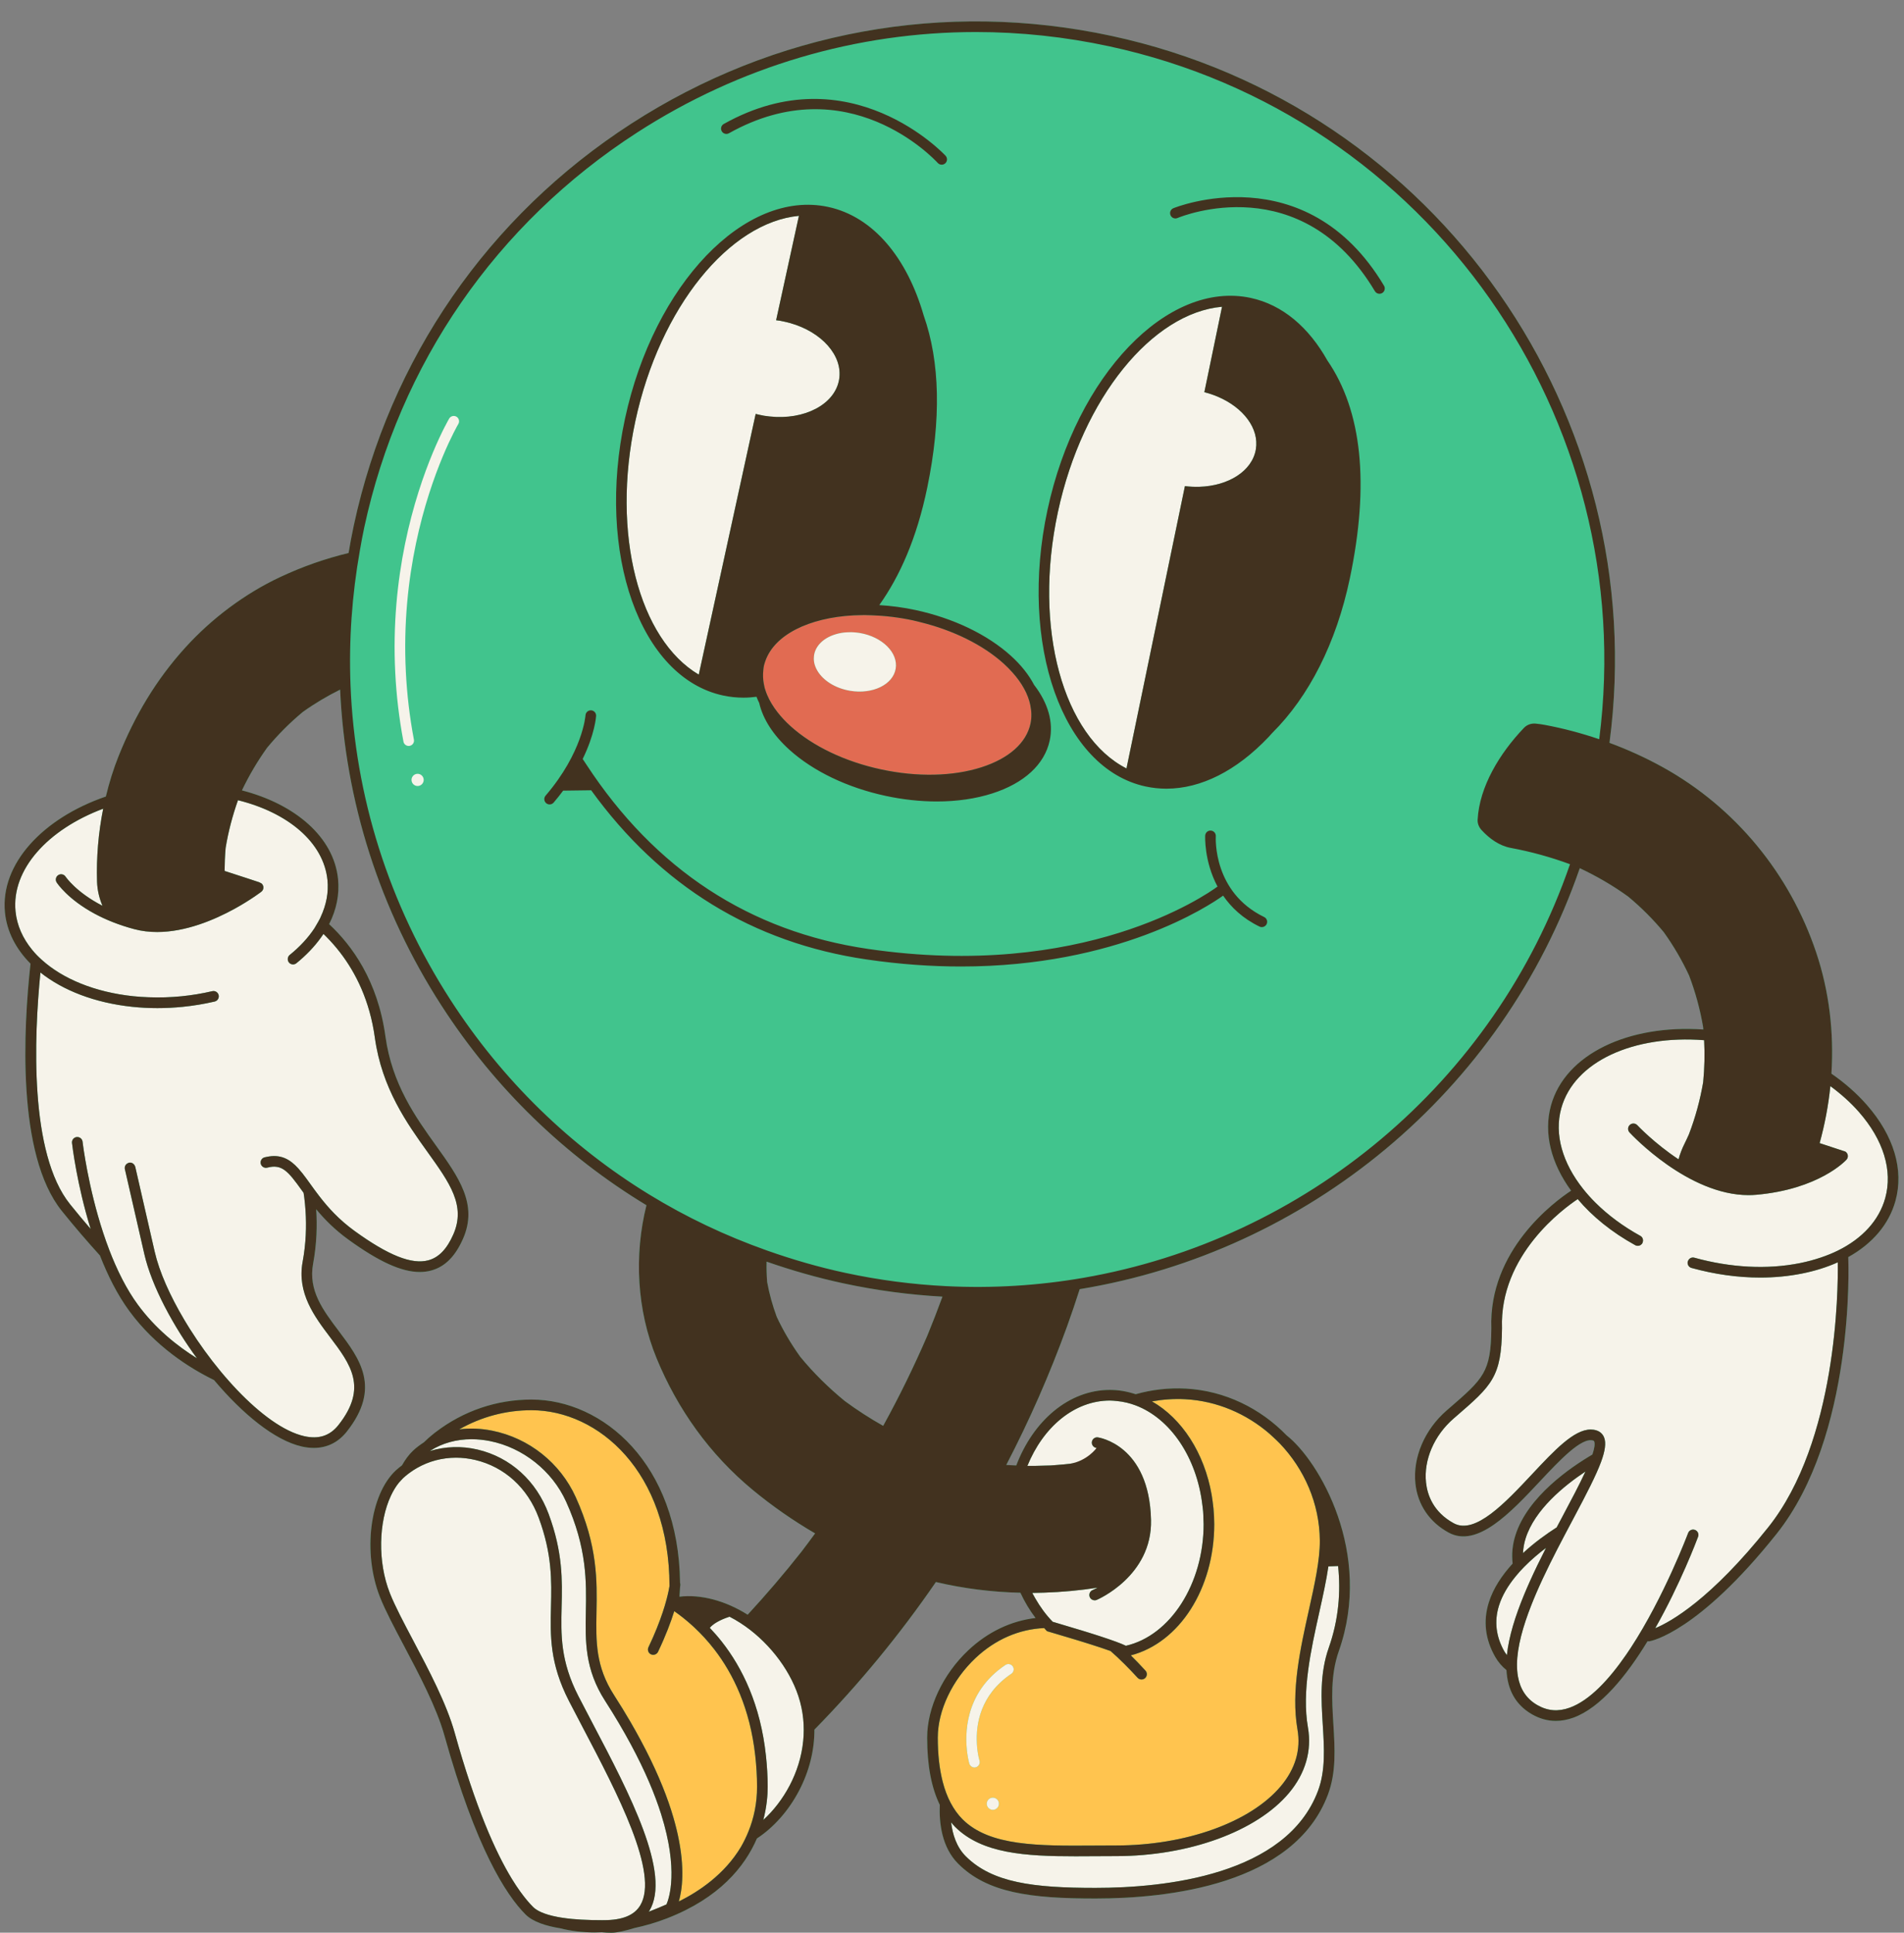
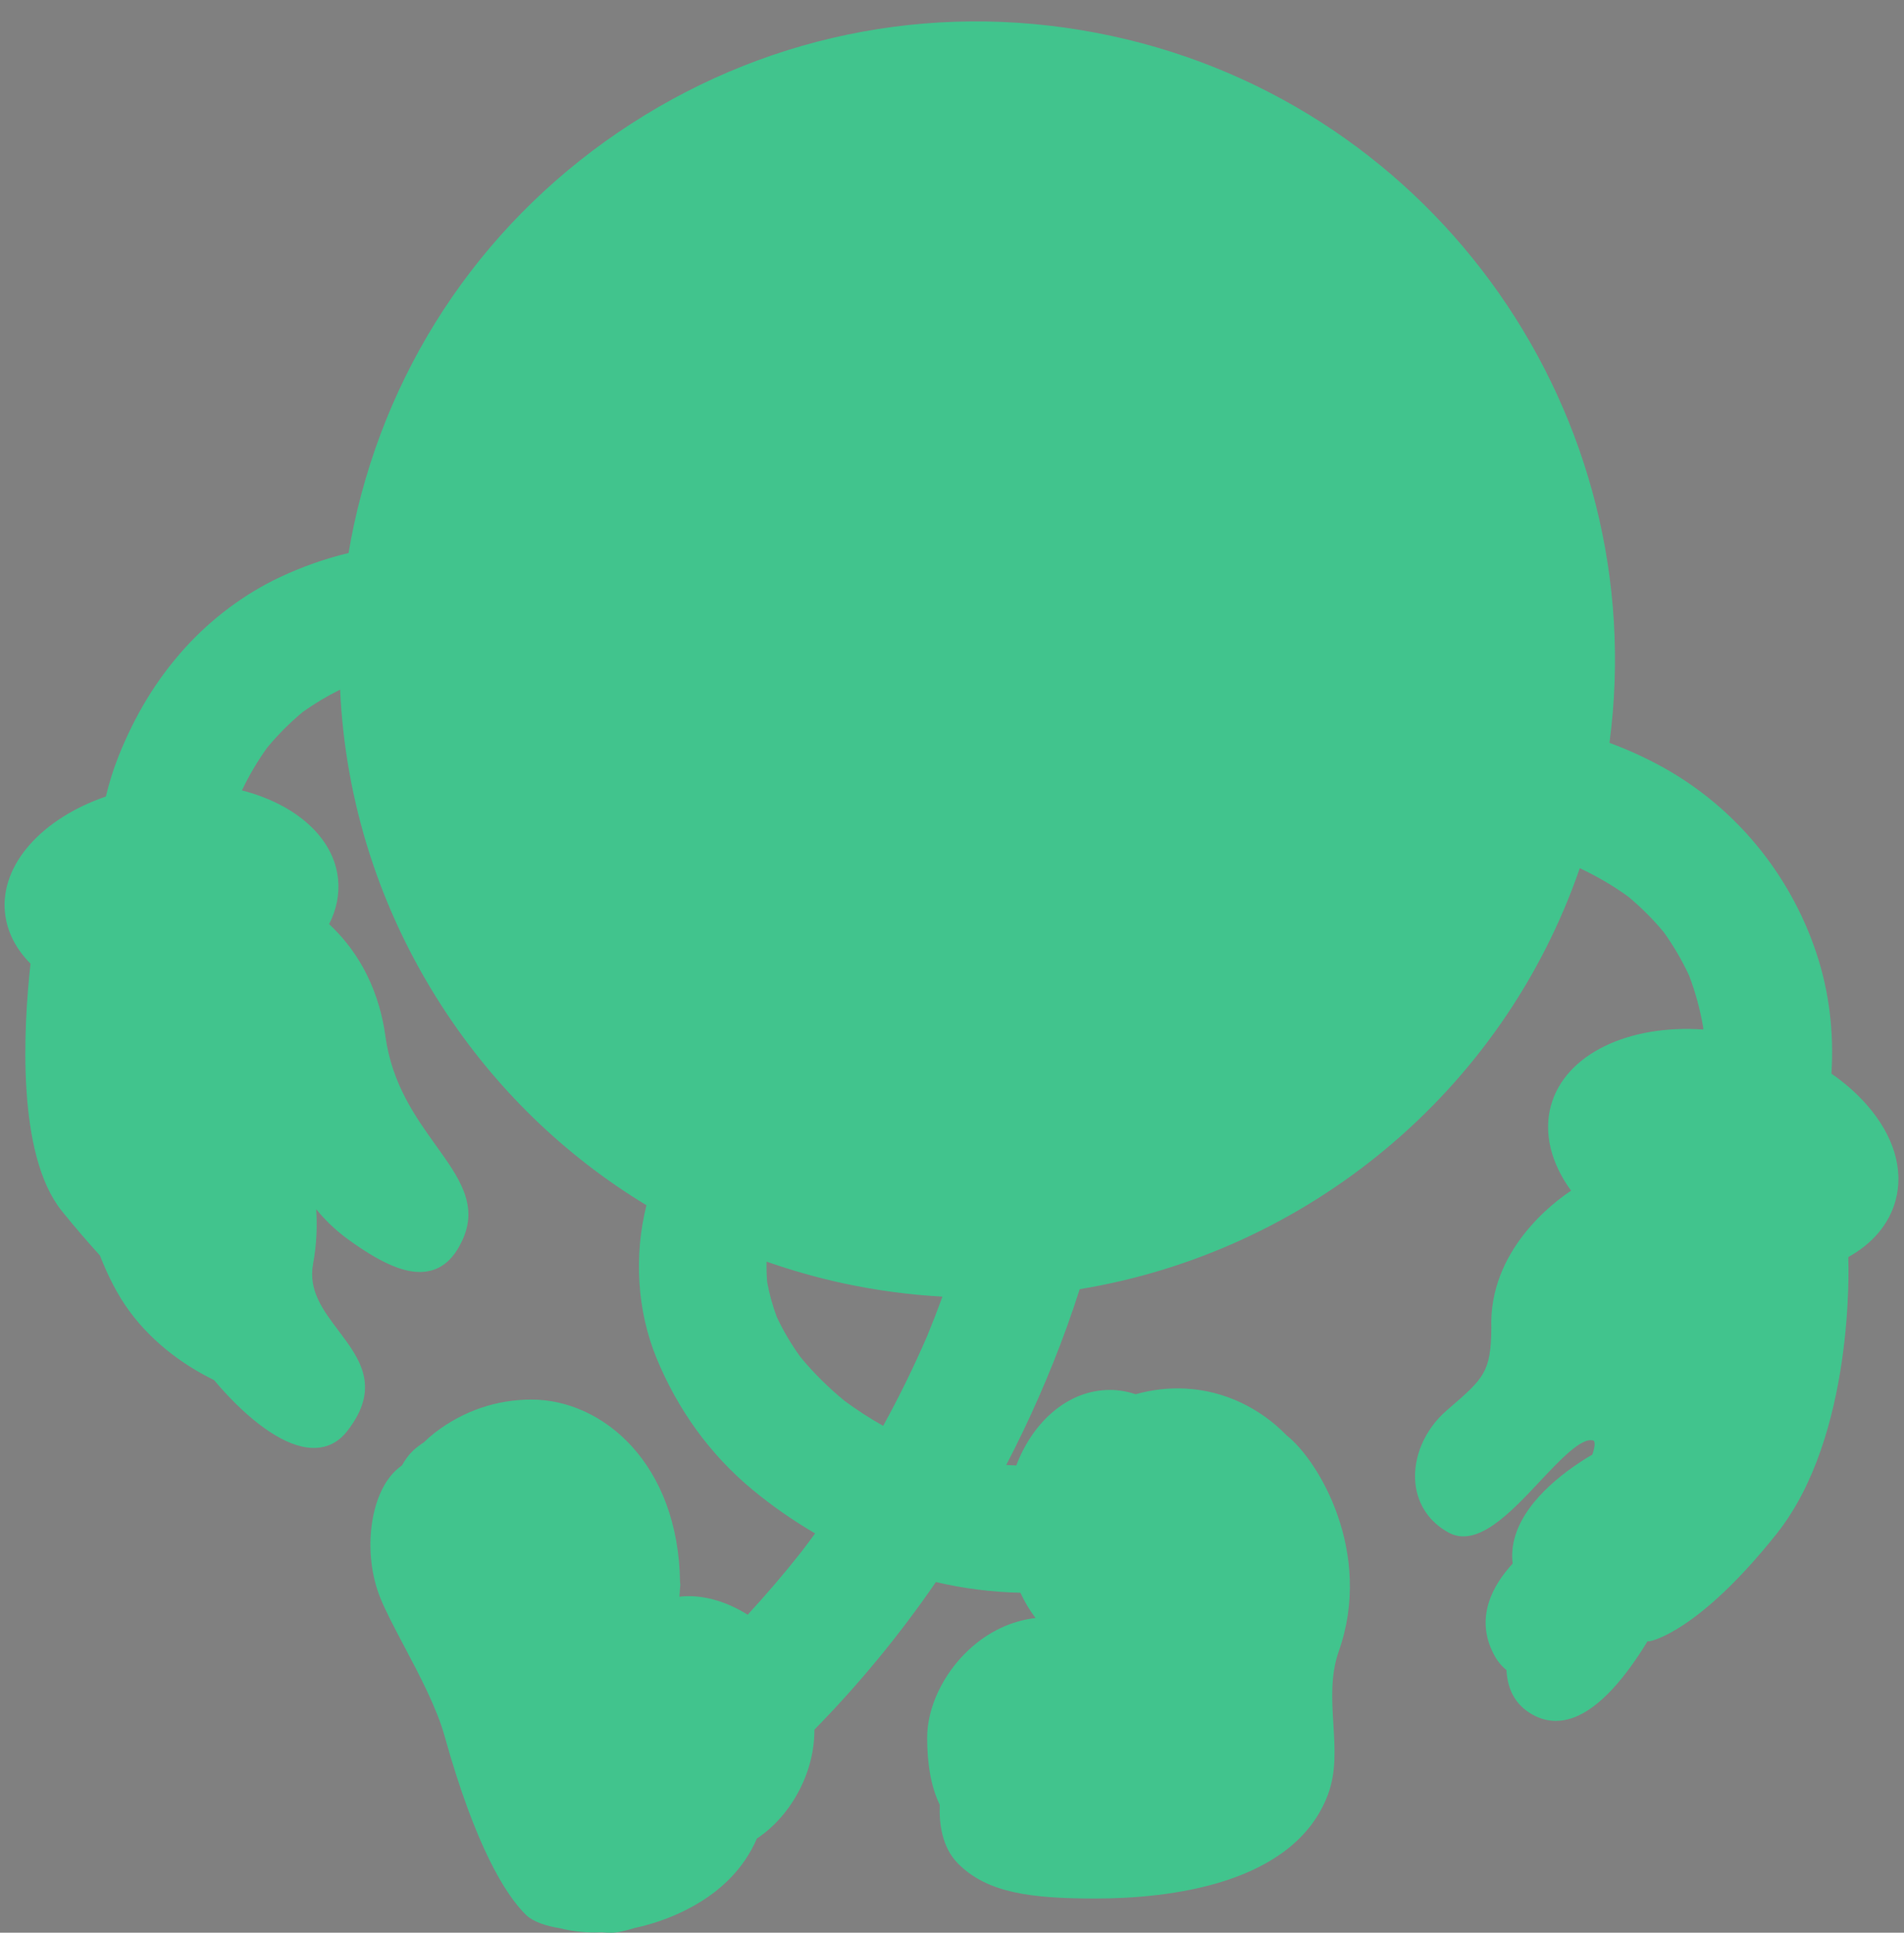
<svg xmlns="http://www.w3.org/2000/svg" fill="#42321f" height="505.6" id="Layer_1" preserveAspectRatio="xMidYMid meet" version="1.1" viewBox="-1.2 -5.6 498.3 505.6" width="498.3" x="0" xml:space="preserve" y="0" zoomAndPan="magnify">
  <rect x="-1.2" y="-5.6" width="498.3" height="505.6" fill="#808080" stroke="none" />
  <g>
    <g id="change1_1">
      <path d="M478.103,275.266c0.694-10.701-0.556-21.515-4.02-31.802 c-6.899-20.487-21.103-37.814-40.048-48.326c-4.48-2.485-9.183-4.621-14.015-6.411 c11.284-85.258-44.836-166.531-130.349-184.936c-43.584-9.378-88.208-1.225-125.654,22.958 C126.567,50.934,100.777,88.253,91.398,131.834c-0.518,2.407-0.961,4.817-1.373,7.229 c-6.12,1.477-12.076,3.562-17.946,6.317c-9.274,4.352-17.946,10.878-24.822,18.467 c-7.647,8.44-13.166,17.766-17.393,28.279c-1.38,3.432-2.483,7.005-3.36,10.644 c-16.562,5.683-27.675,17.69-26.405,30.342c0.503,5.008,2.884,9.564,6.687,13.385 c-1.847,16.732-3.699,49.917,8.183,64.681c3.416,4.244,6.787,8.137,9.987,11.666 c2.02,5.165,4.545,10.248,7.689,14.525c6.838,9.3,15.755,14.927,22.173,18.062 c7.413,8.805,15.833,15.769,22.981,17.384c1.082,0.244,2.126,0.366,3.127,0.366 c3.45,0,6.392-1.441,8.621-4.256c9.103-11.494,3.392-19.061-2.131-26.381 c-4.095-5.425-7.964-10.552-6.678-17.533c0.966-5.243,1.098-10.051,0.812-14.265 c2.137,2.575,4.787,5.298,8.409,7.921c7.97,5.771,13.904,8.489,18.698,8.489 c1.055,0,2.055-0.132,3.009-0.391c3.573-0.972,6.298-3.703,8.331-8.35 c3.926-8.973-1.158-16.061-7.045-24.27c-5.417-7.551-11.557-16.112-13.288-28.668 c-1.994-14.455-8.708-23.729-14.728-29.318c1.924-3.794,2.738-7.792,2.335-11.804 c-1.1-10.951-11.2-19.588-25.154-23.187c1.871-3.909,4.06-7.642,6.594-11.165 c2.822-3.405,5.937-6.53,9.341-9.354c3.094-2.215,6.358-4.153,9.762-5.841 c1.325,29.135,10.299,57.528,26.541,82.68c13.944,21.59,32.272,39.276,53.63,52.205 c-3.281,13.1-2.497,27.503,2.639,39.997c5.504,13.388,13.959,25.208,25.16,34.465 c5.175,4.277,10.632,8.058,16.341,11.388c-1.168,1.614-2.371,3.203-3.576,4.792 c-4.476,5.678-9.175,11.169-14.073,16.48c-5.877-3.703-12.304-5.385-17.863-4.714 c0.017-0.363,0.045-0.737,0.078-1.09c0.044-0.462,0.071-0.91,0.086-1.348 c0.05-0.334,0.073-0.542,0.077-0.584c0.02-0.204-0.011-0.399-0.074-0.581 c-0.356-31.158-20.198-47.966-38.889-47.966c-9.128,0-17.807,2.954-25.114,8.549l-0.249,0.185 c-1.023,0.797-1.94,1.614-2.792,2.448c-0.983,0.643-1.932,1.338-2.797,2.148 c-1.123,1.05-2.088,2.377-2.931,3.871c-0.554,0.428-1.11,0.853-1.625,1.335 c-6.817,6.373-8.715,21.535-4.146,33.109c1.384,3.506,3.756,7.988,6.267,12.734 c4.016,7.588,8.566,16.189,10.631,23.582c8.176,29.275,16.045,41.575,21.207,46.737 c1.974,1.974,5.468,3.037,9.058,3.611c2.727,0.706,5.764,1.085,9.012,1.085 c0.62,0,1.251-0.021,1.884-0.047c0.819,0.073,1.651,0.122,2.508,0.122 c1.569,0,3.772-0.521,6.043-1.226c2.843-0.606,5.715-1.44,8.542-2.539 c13.675-5.312,20.321-13.502,23.505-20.885c4.354-2.856,8.284-7.239,11.045-12.53 c2.673-5.123,4.016-10.571,4-15.944c11.755-11.981,22.371-24.9,31.797-38.615 c7.282,1.712,14.681,2.633,22.115,2.806c1.106,2.378,2.428,4.597,3.967,6.607 c-6.386,0.736-12.507,3.637-17.611,8.446c-6.636,6.255-10.759,15.007-10.759,22.841 c0,7.265,1.106,13.064,3.304,17.594c-0.195,4.753,0.52,11.105,4.817,15.401 c7.609,7.609,18.918,9.098,35.883,9.098c18.931,0,52.013-3.533,60.884-27.191 c2.195-5.851,1.82-11.956,1.423-18.419c-0.388-6.306-0.788-12.827,1.423-19.098 c9.061-25.703-5.221-49.833-13.639-56.431c-6.836-7.059-16.162-11.703-26.415-12.253 c-4.507-0.24-8.912,0.289-13.108,1.469c-2.16-0.709-4.409-1.127-6.738-1.127 c-10.767,0-20.071,8.081-24.511,19.758c-0.874-0.042-1.748-0.063-2.622-0.129 c6.075-11.671,11.391-23.768,15.907-36.228c1.171-3.23,2.261-6.488,3.315-9.758 c59.378-9.744,110.58-51.348,130.876-110.13c4.448,2.094,8.696,4.555,12.682,7.44 c3.387,2.816,6.496,5.92,9.307,9.31c2.559,3.57,4.769,7.352,6.621,11.333 c1.66,4.364,2.881,8.857,3.67,13.457c0.022,0.221,0.03,0.443,0.049,0.664 c-19.497-1.351-36.128,6.37-39.868,19.874c-2.005,7.239,0.043,15.134,5.269,22.289 c-4.285,2.817-21.629,15.515-20.876,36.023c-0.105,11.454-2.005,13.096-11.139,20.99l-0.552,0.478 c-5.771,4.993-8.904,12.327-8.176,19.141c0.59,5.52,3.672,10.069,8.68,12.805 c7.484,4.093,16.218-5.21,23.916-13.419c5.103-5.445,10.896-11.611,13.929-10.657 c0.183,0.058,0.225,0.127,0.264,0.225c0.266,0.65,0.051,1.865-0.474,3.438 c-5.687,3.325-16.925,10.976-20.131,21.074c-0.795,2.499-1.034,4.988-0.741,7.448 c-2.752,3.015-5.091,6.452-6.26,10.237c-1.489,4.819-0.92,9.581,1.688,14.156 c0.792,1.39,1.793,2.535,2.956,3.479c0.26,4.929,2.2,9.003,6.711,11.579 c1.994,1.137,4.069,1.708,6.204,1.708c1.501,0,3.031-0.281,4.585-0.844 c7.166-2.599,13.929-10.989,19.424-20.001c0.168,0.034,0.346,0.043,0.525,0.011 c0.512-0.087,12.778-2.436,33.232-28.087c20.447-25.644,18.85-70.485,18.772-72.383 c-0-0.011-0.006-0.02-0.006-0.03c6.324-3.51,10.656-8.563,12.355-14.699 c2.251-8.127-0.409-17.046-7.49-25.114C484.751,280.447,481.621,277.703,478.103,275.266z M219.885,360.908c-4.254-3.483-8.175-7.338-11.664-11.589c-2.359-3.289-4.425-6.764-6.139-10.43 c-1.095-2.954-1.938-5.984-2.505-9.083c-0.149-1.786-0.196-3.573-0.153-5.36 c6.507,2.263,13.173,4.186,20.015,5.659c8.706,1.873,17.396,3.022,26.017,3.497 c-1.26,3.441-2.589,6.857-3.981,10.25c-3.471,8.039-7.321,15.898-11.537,23.553 C226.46,365.449,223.106,363.279,219.885,360.908z" fill="#41c48d" />
    </g>
    <g id="change2_1">
-       <path d="M332.06,370.402c-0.34-0.315-0.671-0.638-1.022-0.941 c-6.049-5.217-13.722-8.573-22.054-9.02c-2.959-0.16-5.867,0.059-8.701,0.565 c7.826,4.453,13.723,13.492,15.629,24.461c0.1,0.578,0.178,1.164,0.256,1.752 c0.079,0.597,0.159,1.193,0.214,1.799c0.123,1.349,0.203,2.715,0.203,4.106 c0,16.854-9.115,31.023-21.834,34.324c1.193,1.176,2.461,2.488,3.828,3.982 c0.518,0.567,0.478,1.447-0.087,1.967c-0.569,0.516-1.445,0.478-1.967-0.087 c-1.202-1.313-2.312-2.466-3.363-3.516c-1.352-1.351-2.595-2.514-3.724-3.487 c-1.473-0.529-3.273-1.123-5.14-1.715c-0.392-0.124-0.785-0.248-1.18-0.371 c-0.495-0.155-0.988-0.308-1.479-0.459c-0.502-0.154-0.997-0.306-1.483-0.454 c-2.367-0.719-4.497-1.347-5.775-1.723l-1.543-0.456l-0.248-0.248 c-0.18-0.179-0.335-0.387-0.511-0.571c-6.543,0.27-12.808,2.98-17.962,7.837 c-6.097,5.746-9.885,13.723-9.885,20.816c0,4.447,0.442,8.263,1.286,11.549 c0.263,1.025,0.566,1.998,0.913,2.914c0.345,0.912,0.728,1.777,1.156,2.584 c0.879,1.656,1.914,3.117,3.148,4.343c7.082,7.035,19.856,6.948,34.649,6.849 c1.815-0.013,3.662-0.025,5.534-0.025c18.254,0,35.164-6.085,43.078-15.499 c3.826-4.553,5.297-9.56,4.366-14.882c-1.738-9.954,0.768-21.215,2.979-31.149 c1.496-6.722,2.91-13.069,2.876-18.221c-0.065-9.711-4.078-18.724-10.496-25.428 C333.189,371.441,332.622,370.924,332.06,370.402z M254.216,456.716 c-0.134,0.042-0.27,0.062-0.404,0.062c-0.394,0-0.757-0.18-1.018-0.467 c-0.134-0.147-0.249-0.314-0.311-0.518c-0.007-0.022-0.104-0.361-0.228-0.936 c-0.094-0.437-0.201-1.013-0.298-1.708c-0.697-4.995-0.772-15.965,9.969-23.192 c0.643-0.431,1.505-0.259,1.93,0.377c0.429,0.637,0.261,1.501-0.377,1.93 c-8.217,5.528-9.292,13.36-9.026,18.242c0.037,0.672,0.09,1.306,0.163,1.852 c0.093,0.699,0.203,1.268,0.299,1.708c0.111,0.509,0.205,0.841,0.228,0.918 C255.366,455.718,254.952,456.495,254.216,456.716z M258.638,467.857c-0.88,0-1.594-0.714-1.594-1.594 c0-0.88,0.714-1.594,1.594-1.594c0.88,0,1.594,0.714,1.594,1.594 C260.231,467.144,259.518,467.857,258.638,467.857z M196.466,453.737 c0.282,2.556,0.464,5.225,0.464,8.078c0,4.409-0.857,8.246-2.222,11.627 c-0.292,0.724-0.598,1.433-0.937,2.113c-0.336,0.674-0.672,1.348-1.048,1.98 c-4.306,7.225-11.067,11.71-16.265,14.292c0.859-2.97,1.655-8.621-0.265-17.437 c-0.192-0.881-0.413-1.794-0.662-2.739c-0.313-1.187-0.669-2.418-1.081-3.707 c-1.678-5.245-4.237-11.35-8.01-18.369c-0.828-1.54-1.699-3.112-2.648-4.741 c-0.656-1.126-1.34-2.272-2.058-3.44c-0.714-1.163-1.456-2.346-2.233-3.553 c-4.86-7.548-4.736-14.083-4.593-21.653c0.155-8.165,0.33-17.417-5.425-30.119 c-4.067-8.977-12.255-15.485-21.903-17.408c-2.951-0.589-5.849-0.692-8.594-0.337 c5.762-3.276,12.199-5.011,18.906-5.011c17.506,0,36.11,16.12,36.123,45.996 c-0.097,0.614-0.317,1.798-0.766,3.49c-0.138,0.521-0.294,1.08-0.479,1.695 c-0.164,0.543-0.352,1.131-0.557,1.745c-0.831,2.49-2.011,5.536-3.706,9.079 c-0.331,0.692-0.038,1.523,0.655,1.854c0.194,0.092,0.398,0.136,0.599,0.136 c0.519,0,1.017-0.292,1.256-0.791c2.043-4.272,3.372-7.847,4.244-10.638 c0.018,0.013,0.03,0.03,0.049,0.043c1.42,0.985,3.012,2.227,4.667,3.725 c0.198,0.184,0.39,0.36,0.585,0.538c1.722,1.613,3.499,3.513,5.222,5.748 C190.68,432.285,195.093,441.312,196.466,453.737z" fill="#ffc44f" />
-     </g>
+       </g>
    <g id="change3_1">
-       <path d="M263.747,170.288c-0.695-0.771-1.437-1.537-2.271-2.289 c-5.444-4.909-13.162-8.713-21.864-10.852c-0.607-0.149-1.205-0.313-1.821-0.445 c-3.724-0.802-7.375-1.227-10.873-1.346c-0.083-0.003-0.165-0.004-0.248-0.007 c-0.541-0.016-1.089-0.044-1.622-0.045c-0.016,0-0.033-0.001-0.05-0.001 c-0.134,0-0.264,0.008-0.397,0.009c-0.426,0.003-0.847,0.017-1.267,0.03 c-0.382,0.012-0.766,0.02-1.143,0.04c-11.666,0.615-20.776,5.07-23.136,12.071 c-0.136,0.402-0.265,0.807-0.355,1.227c-0.071,0.328-0.085,0.664-0.125,0.996 c-0.073,0.599-0.099,1.202-0.076,1.812c0.022,0.583,0.084,1.169,0.193,1.759 c0.018,0.097,0.041,0.194,0.061,0.29c0.057,0.275,0.097,0.55,0.173,0.826 c0.047,0.171,0.107,0.342,0.161,0.514c0.136,0.432,0.296,0.864,0.477,1.296 c0.645,1.542,1.568,3.083,2.768,4.604c0.962,1.22,2.081,2.427,3.387,3.605 c5.822,5.252,14.234,9.264,23.684,11.297c9.449,2.034,18.766,1.836,26.235-0.553 c7.202-2.306,11.767-6.363,12.856-11.424c0.338-1.57,0.291-3.192-0.046-4.831 C267.858,176.011,266.279,173.099,263.747,170.288z M233.207,169.334 c-0.699,4.172-6.044,6.754-11.939,5.767c-3.881-0.65-7.021-2.688-8.522-5.193 c-0.236-0.393-0.435-0.797-0.585-1.21c-0.071-0.193-0.137-0.387-0.188-0.584 c-0.075-0.288-0.125-0.58-0.155-0.873c-0.035-0.343-0.03-0.688-0.001-1.034 c0.013-0.149,0.018-0.299,0.043-0.448c0.131-0.78,0.424-1.504,0.853-2.16 c0.889-1.361,2.366-2.422,4.184-3.077c0.019-0.007,0.04-0.013,0.059-0.02 c0.844-0.299,1.757-0.512,2.724-0.624c0.216-0.025,0.436-0.043,0.656-0.058 c0.39-0.026,0.786-0.04,1.189-0.034c0.015,0,0.03-0.001,0.045-0.001 c0.43,0.008,0.866,0.039,1.306,0.085c0.108,0.012,0.218,0.029,0.326,0.043 c0.199,0.025,0.396,0.044,0.596,0.078C229.694,160.979,233.906,165.162,233.207,169.334z" fill="#e16b52" />
-     </g>
+       </g>
    <g id="change4_1">
-       <path d="M348.998,404.075c0.71,6.691,0.173,13.949-2.435,21.349 c-2.399,6.802-1.981,13.609-1.577,20.192c0.377,6.159,0.735,11.975-1.251,17.271 c-8.283,22.089-40.07,25.387-58.28,25.387c-16.235,0-26.988-1.355-33.916-8.283 c-2.396-2.396-3.44-5.686-3.822-8.867c0.348,0.407,0.682,0.829,1.059,1.203 c7.01,6.963,18.274,7.68,31.486,7.68c1.684,0,3.399-0.013,5.141-0.024 c1.809-0.013,3.649-0.025,5.516-0.025c19.042,0,36.787-6.472,45.207-16.49 c4.317-5.138,6.039-11.068,4.978-17.151c-1.644-9.411,0.799-20.385,2.954-30.066 c0.94-4.224,1.844-8.301,2.397-12.087L348.998,404.075z M192.532,418.945 c-0.919-0.589-1.853-1.134-2.805-1.616c-1.113,0.358-3.969,1.395-5.161,2.923 c1.057,1.112,2.117,2.315,3.161,3.644c5.313,6.768,10.126,16.465,11.537,29.894 c0.268,2.55,0.447,5.198,0.447,8.025c0,2.139-0.227,5.202-1.145,8.69 c5.266-4.801,9.634-12.303,10.447-20.725c0.363-3.758,0.044-7.693-1.264-11.664 C205.289,430.644,199.445,423.375,192.532,418.945z M163.88,450.694 c-1.905-3.537-4.117-7.309-6.717-11.346c-5.319-8.259-5.182-15.523-5.036-23.212 c0.148-7.87,0.317-16.791-5.177-28.918c-3.643-8.04-11.274-14.107-19.914-15.829 c-1.637-0.326-3.254-0.487-4.829-0.487c-3.947,0-7.624,1.016-10.7,2.949 c-0.073,0.046-0.141,0.099-0.214,0.146c0.03-0.009,0.06-0.02,0.091-0.029 c3.931-1.172,8.199-1.349,12.416-0.354c8.593,2.03,15.365,8.165,18.583,16.836 c3.738,10.074,3.564,17.319,3.395,24.328c-0.174,7.264-0.339,14.123,4.405,23.348 c1.169,2.273,2.412,4.64,3.684,7.061c9.712,18.48,20.718,39.427,14.866,49.113 c-0.046,0.077-0.107,0.141-0.155,0.217c1.842-0.71,3.518-1.417,4.651-1.921 c0.704-1.619,3.2-8.98-1.4-23.595C170.203,463.831,167.677,457.747,163.88,450.694z M147.71,439.397c-5.068-9.853-4.895-17.059-4.712-24.686c0.162-6.746,0.329-13.721-3.222-23.294 c-2.887-7.781-8.943-13.285-16.614-15.096c-1.674-0.395-3.359-0.589-5.021-0.589 c-3.643,0-7.167,0.948-10.244,2.719c-0.591,0.34-1.165,0.709-1.719,1.11 c-0.217,0.157-0.435,0.313-0.646,0.48c-0.427,0.337-0.848,0.684-1.249,1.058 c-0.204,0.191-0.39,0.415-0.584,0.625c-0.168,0.182-0.344,0.35-0.504,0.546 c-0.807,0.987-1.502,2.16-2.107,3.45c-3.182,6.796-3.505,17.223-0.263,25.433 c1.327,3.363,3.664,7.78,6.137,12.454c4.082,7.713,8.707,16.456,10.851,24.134 c5.43,19.443,10.646,31.158,14.98,38.234c0.762,1.244,1.495,2.341,2.199,3.314 c1.201,1.66,2.315,2.97,3.317,3.972c0.921,0.921,2.772,1.927,6.412,2.615 c0.275,0.052,0.562,0.102,0.858,0.15c0.877,0.143,1.847,0.268,2.921,0.372 c1.536,0.148,3.289,0.249,5.277,0.293c0.809,0.018,1.644,0.029,2.534,0.027l0.513-0.002 c4.843,0,7.96-1.262,9.528-3.857c5.041-8.343-6.042-29.434-14.947-46.383 C150.131,444.051,148.884,441.678,147.71,439.397z M68.039,297.163 c0.161-0.042,0.312-0.066,0.468-0.1c3.74-0.823,6.171,0.58,8.376,3.015 c0.716,0.79,1.41,1.691,2.118,2.654c0.337,0.459,0.676,0.928,1.024,1.412 c0.239,0.333,0.491,0.68,0.742,1.027c0.06,0.083,0.116,0.162,0.177,0.245 c0.212,0.291,0.436,0.59,0.659,0.889c0.274,0.369,0.557,0.74,0.851,1.12 c2.228,2.878,5.04,6.023,9.138,8.991c8.856,6.414,15.004,8.857,19.345,7.667 c2.709-0.737,4.84-2.955,6.514-6.782c3.291-7.522-0.924-13.399-6.758-21.532 c-5.327-7.428-11.957-16.671-13.784-29.911c-1.339-9.712-5.01-16.97-9.07-22.252 c-1.177-1.531-2.385-2.889-3.58-4.099c-0.268-0.271-0.534-0.535-0.8-0.791 c-0.219,0.333-0.456,0.661-0.692,0.99c-1.693,2.352-3.828,4.597-6.4,6.677 c-0.595,0.484-1.473,0.391-1.956-0.206c-0.128-0.158-0.21-0.336-0.258-0.52 c-0.135-0.513,0.025-1.08,0.465-1.436c2.692-2.179,4.861-4.538,6.485-7.004 c0.089-0.135,0.154-0.274,0.239-0.409c0.179-0.284,0.337-0.571,0.502-0.858 c0.075-0.131,0.157-0.261,0.229-0.393c0.169-0.307,0.349-0.611,0.501-0.921 c0.063-0.129,0.107-0.261,0.167-0.391c1.456-3.128,2.09-6.373,1.764-9.613 c-0.995-9.895-10.393-17.672-23.421-20.894c-1.434,4.048-2.528,8.196-3.228,12.441 c-0.185,2.016-0.257,4.038-0.274,6.062c4.431,1.413,9.188,3.004,9.188,3.004 s-0.014,0.02-0.02,0.027c0.267,0.082,0.519,0.22,0.702,0.459 c0.466,0.61,0.35,1.483-0.259,1.95c-0.126,0.096-0.759,0.572-1.772,1.261 c-0.661,0.449-1.491,0.991-2.462,1.587c-0.84,0.516-1.771,1.066-2.806,1.634 c-5.231,2.87-12.724,6.054-20.228,6.054c-1.998,0-3.996-0.226-5.953-0.742 c-2.056-0.543-3.91-1.167-5.61-1.833c-0.894-0.35-1.733-0.713-2.534-1.084 c-0.788-0.365-1.53-0.737-2.231-1.114c-7.042-3.788-9.81-7.957-9.965-8.198 c-0.414-0.646-0.225-1.507,0.422-1.921c0.644-0.412,1.503-0.226,1.919,0.418 c0.053,0.08,2.753,4.069,9.651,7.613c-0.848-1.987-1.351-4.121-1.419-6.281 c-0.201-6.338,0.346-12.81,1.603-19.123c-14.48,5.423-24.042,15.902-22.94,26.88 c0.367,3.656,1.893,7.049,4.349,10.041c0.393,0.478,0.806,0.948,1.246,1.405 c0.4,0.415,0.834,0.813,1.271,1.209c5.49,4.976,13.877,8.459,23.949,9.524 c1.34,0.142,2.699,0.22,4.066,0.271c2.826,0.104,5.696,0.029,8.579-0.26 c2.717-0.273,5.419-0.721,8.028-1.331c0.75-0.179,1.496,0.292,1.671,1.038 c0.175,0.748-0.291,1.496-1.039,1.671c-2.724,0.636-5.545,1.105-8.382,1.389 c-2.215,0.223-4.424,0.333-6.613,0.333c-2.227,0-4.433-0.114-6.603-0.344 c-9.793-1.037-18.111-4.283-24.007-8.973c-1.679,16.89-2.929,47.351,7.756,60.627 c1.818,2.259,3.622,4.412,5.396,6.474c-3.583-11.525-4.806-21.817-4.886-22.513 c-0.087-0.762,0.461-1.452,1.223-1.539c0.787-0.071,1.453,0.462,1.54,1.224 c0.003,0.026,0.035,0.294,0.099,0.768c0.429,3.171,2.322,15.631,6.899,27.566 c0.477,1.245,0.985,2.482,1.522,3.705c0.604,1.375,1.246,2.728,1.93,4.044 c1.211,2.332,2.547,4.55,4.025,6.56c4.616,6.278,10.331,10.826,15.462,14.015 c-1.501-2.052-2.936-4.154-4.273-6.275c-0.737-1.17-1.441-2.345-2.117-3.52 c-0.733-1.273-1.426-2.543-2.078-3.806c-2.486-4.819-4.351-9.512-5.299-13.647l-5.099-22.249 c-0.149-0.651,0.199-1.275,0.779-1.548c0.088-0.041,0.167-0.098,0.266-0.12 c0.694-0.157,1.358,0.242,1.595,0.888c0.02,0.055,0.058,0.099,0.071,0.157l0.03,0.13l5.069,22.119 c1.203,5.25,3.999,11.501,7.703,17.74c0.243,0.409,0.492,0.818,0.743,1.228 c0.249,0.407,0.497,0.813,0.754,1.219c2.419,3.826,5.148,7.596,8.034,11.079 c0.715,0.863,1.441,1.704,2.174,2.528c0.715,0.805,1.435,1.595,2.161,2.356 c5.953,6.237,12.214,10.88,17.552,12.087c3.797,0.858,6.727-0.091,8.955-2.905 c7.768-9.808,3.162-15.911-2.171-22.977c-4.079-5.404-8.701-11.528-7.194-19.713 c0.897-4.866,1.022-9.36,0.763-13.323c-0.041-0.626-0.088-1.239-0.148-1.837 c-0.06-0.606-0.121-1.21-0.197-1.785c-0.051-0.387-0.112-0.751-0.169-1.123 c-0.161-0.223-0.329-0.454-0.485-0.671c-3.564-4.958-5.162-6.932-9.019-5.914 c-0.746,0.19-1.503-0.25-1.699-0.992C66.853,298.119,67.297,297.359,68.039,297.163z M196.008,173.99c-0.013-0.062-0.024-0.124-0.036-0.187c-0.67,0.119-1.326,0.226-1.96,0.315 C194.677,174.102,195.343,174.061,196.008,173.99z M293.653,195.446 c0.006-0.085-0.007-0.168,0.011-0.253l15.244-73.624c0.626,0.078,1.246,0.132,1.861,0.162 c0.638,0.031,1.268,0.039,1.889,0.02c7.635-0.229,13.863-4.112,14.818-9.81 c0.915-5.463-3.296-10.927-9.939-13.753c-0.569-0.242-1.152-0.466-1.755-0.668 c-0.582-0.194-1.176-0.371-1.786-0.524l4.628-22.351c-18.185,1.595-36.515,23.771-42.954,53.694 C269.104,158.834,277.105,187.081,293.653,195.446z M198.381,103.082 c0.13,0.024,0.254,0.057,0.385,0.079c0.488,0.082,0.972,0.138,1.454,0.19 c9.108,0.989,17.096-3.159,18.188-9.678c1.042-6.223-4.566-12.447-12.848-14.768 c-0.588-0.165-1.19-0.309-1.804-0.433c-0.276-0.056-0.546-0.122-0.827-0.169 c-0.337-0.056-0.671-0.089-1.006-0.132l5.965-27.309c-18.137,1.704-36.383,23.837-42.804,53.676 c-6.376,29.626,0.994,57.129,16.591,66.343l14.896-68.201 C197.162,102.835,197.765,102.969,198.381,103.082z M407.918,390.734 c2.045-3.841,4.215-7.923,5.815-11.382c-5.62,3.729-13.273,9.963-15.657,17.477 c-0.41,1.293-0.627,2.583-0.691,3.867c2.994-2.769,6.17-5.036,8.815-6.727 C406.781,392.873,407.356,391.791,407.918,390.734z M398.363,409.955c0.233-0.542,0.471-1.084,0.714-1.626 c1.351-3.023,2.829-6.048,4.336-9.001c-1.936,1.464-3.926,3.143-5.758,5.013 c-0.386,0.394-0.767,0.792-1.136,1.202c-0.376,0.417-0.733,0.847-1.087,1.28 c-1.925,2.355-3.503,4.928-4.349,7.672c-1.251,4.053-0.764,8.075,1.447,11.954 c0.193,0.339,0.428,0.621,0.647,0.924c0.5-4.854,2.224-10.29,4.515-15.829 C397.91,411.014,398.134,410.485,398.363,409.955z M477.828,278.525 c-0.514,5.036-1.458,10.028-2.809,14.916c2.926,0.95,5.52,1.813,6.244,2.054 c0.249,0.045,0.492,0.134,0.693,0.318c0.563,0.52,0.605,1.394,0.087,1.961 c-0.286,0.315-7.225,7.733-23.596,9.181c-0.677,0.06-1.356,0.089-2.03,0.089 c-15.769,0-30.508-15.7-31.153-16.398c-0.523-0.563-0.489-1.443,0.074-1.965 c0.563-0.522,1.443-0.489,1.965,0.074c0.082,0.089,4.461,4.74,10.793,8.926 c0.382-1.415,0.916-2.801,1.592-4.142c0.392-0.776,0.741-1.571,1.107-2.358 c1.702-4.436,2.949-9.008,3.747-13.691c0.357-3.656,0.437-7.317,0.248-10.975 c-18.364-1.425-33.98,5.493-37.395,17.822c-1.884,6.803,0.346,14.315,5.731,21.091 c0.482,0.606,0.988,1.206,1.52,1.799c0.563,0.628,1.151,1.248,1.769,1.859 c3.208,3.171,7.123,6.105,11.68,8.614c0.624,0.344,0.856,1.089,0.598,1.732 c-0.021,0.052-0.021,0.107-0.049,0.157c-0.371,0.674-1.221,0.914-1.889,0.549 c-6.162-3.393-11.247-7.538-15.046-12.051c-3.479,2.298-20.524,14.569-19.821,33.782 c-0.114,12.776-2.653,14.969-12.099,23.132l-0.554,0.478c-5.09,4.404-7.861,10.818-7.229,16.74 c0.348,3.247,1.887,7.731,7.247,10.661c5.612,3.075,13.549-5.409,20.554-12.881 c5.811-6.195,10.912-11.635,15.295-11.635c0.509,0,1.009,0.072,1.498,0.226 c0.945,0.297,1.639,0.929,2.005,1.827c0.299,0.73,0.354,1.637,0.211,2.713 c-0.072,0.54-0.194,1.125-0.369,1.758c-0.167,0.606-0.372,1.247-0.629,1.942 c-1.312,3.549-3.768,8.29-7.031,14.431c-0.139,0.261-0.271,0.512-0.413,0.778 c-0.263,0.495-0.53,0.997-0.798,1.502c-0.421,0.792-0.847,1.598-1.276,2.411 c-2.588,4.908-5.27,10.158-7.484,15.305c-0.217,0.504-0.426,1.006-0.633,1.507 c-0.201,0.488-0.396,0.973-0.587,1.457c-2.23,5.643-3.746,11.046-3.783,15.6 c-0.005,0.568,0.018,1.12,0.061,1.661c0.043,0.541,0.111,1.068,0.205,1.579 c0.58,3.16,2.147,5.727,5.082,7.403c2.687,1.534,5.456,1.753,8.461,0.665 c5.189-1.881,10.259-7.334,14.75-13.842c0.408-0.591,0.811-1.189,1.209-1.796 c8.694-13.256,14.926-29.792,15.022-30.049c0.268-0.719,1.076-1.087,1.789-0.819 c0.721,0.268,1.087,1.07,0.819,1.789c-0.331,0.889-4.665,12.396-11.22,23.936 c4.111-1.711,14.545-7.553,29.588-26.417c17.976-22.546,18.3-61.922,18.193-69.307 c-2.825,1.262-5.964,2.259-9.395,2.941c-3.506,0.697-7.168,1.045-10.92,1.045 c-5.851,0-11.923-0.844-17.973-2.519c-0.741-0.205-1.173-0.971-0.969-1.711 c0.015-0.053,0.051-0.091,0.071-0.141c0.261-0.644,0.943-1.017,1.64-0.828 c9.511,2.635,19.06,3.131,27.607,1.427c1.942-0.386,3.774-0.885,5.508-1.47 c0.8-0.27,1.58-0.556,2.333-0.866c0.712-0.293,1.408-0.6,2.075-0.927 c6.451-3.168,10.827-7.929,12.443-13.764c1.992-7.193-0.458-15.197-6.901-22.537 C483.145,282.834,480.616,280.586,477.828,278.525z M223.799,159.992 c-0.2-0.034-0.397-0.053-0.596-0.078c-0.109-0.014-0.218-0.031-0.326-0.043 c-0.44-0.047-0.876-0.077-1.306-0.085c-0.015-0-0.03,0.001-0.045,0.001 c-0.403-0.006-0.798,0.007-1.189,0.034c-0.221,0.015-0.44,0.033-0.656,0.058 c-0.966,0.112-1.88,0.325-2.724,0.624c-0.019,0.007-0.04,0.013-0.059,0.02 c-1.818,0.655-3.295,1.716-4.184,3.077c-0.429,0.656-0.722,1.38-0.853,2.16 c-0.025,0.15-0.03,0.299-0.043,0.448c-0.029,0.346-0.034,0.692,0.001,1.034 c0.03,0.293,0.08,0.585,0.155,0.873c0.051,0.196,0.117,0.391,0.188,0.584 c0.151,0.413,0.349,0.816,0.585,1.21c1.501,2.505,4.642,4.543,8.522,5.193 c5.895,0.987,11.24-1.595,11.939-5.767C233.906,165.162,229.694,160.979,223.799,159.992z M252.256,454.856c0.123,0.576,0.221,0.914,0.228,0.936c0.062,0.203,0.177,0.37,0.311,0.518 c0.261,0.287,0.624,0.467,1.018,0.467c0.134,0,0.27-0.02,0.404-0.062 c0.735-0.221,1.15-0.998,0.929-1.733c-0.024-0.078-0.117-0.409-0.228-0.918 c-0.096-0.44-0.205-1.009-0.299-1.708c-0.073-0.545-0.126-1.18-0.163-1.852 c-0.267-4.881,0.809-12.714,9.026-18.242c0.637-0.429,0.806-1.293,0.377-1.93 c-0.426-0.636-1.288-0.808-1.93-0.377c-10.741,7.226-10.666,18.197-9.969,23.192 C252.055,453.844,252.163,454.419,252.256,454.856z M104.391,188.41 c0.126,0.668,0.71,1.133,1.365,1.133c0.086,0,0.173-0.008,0.26-0.024 c0.755-0.142,1.251-0.87,1.108-1.624c-1.161-6.139-1.823-12.06-2.108-17.728 c-0.639-12.681,0.644-24.055,2.651-33.612c4.029-19.189,10.96-31.035,11.08-31.236 c0.395-0.659,0.181-1.513-0.478-1.908c-0.656-0.394-1.513-0.181-1.907,0.477 c-0.126,0.209-7.455,12.694-11.569,32.85c-1.97,9.655-3.199,21.068-2.546,33.742 C102.541,176.215,103.217,182.205,104.391,188.41z M106.5,198.424c0,0.88,0.713,1.594,1.594,1.594 c0.88,0,1.594-0.713,1.594-1.594c0-0.88-0.713-1.594-1.594-1.594 C107.213,196.83,106.5,197.543,106.5,198.424z M257.044,466.264c0,0.88,0.714,1.594,1.594,1.594 c0.88,0,1.594-0.714,1.594-1.594c0-0.88-0.714-1.594-1.594-1.594 C257.757,464.67,257.044,465.384,257.044,466.264z M273.771,377.769c0.581-0.031,1.161-0.091,1.741-0.135 c1.084-0.081,2.167-0.181,3.25-0.304c4.527-0.712,8.442-0.439,12.542,1.727 c1.707,0.902,3.134,2.18,4.324,3.661c-3.147-8.557-9.781-9.531-9.868-9.542 c-0.762-0.092-1.304-0.788-1.21-1.55c0.094-0.761,0.786-1.306,1.55-1.21 c0.134,0.016,13.479,1.883,13.931,21.599c0.339,14.723-14.071,20.863-14.216,20.925 c-0.174,0.071-0.355,0.105-0.531,0.105c-0.545,0-1.063-0.322-1.286-0.857 c-0.293-0.708,0.042-1.523,0.75-1.818c0.094-0.039,0.581-0.25,1.297-0.634 c-4.625,0.718-9.268,1.145-13.911,1.299c-0.492,0.016-0.984,0.025-1.476,0.035 c-0.489,0.01-0.977,0.031-1.466,0.035c-0.08,0.001-0.16,0.005-0.241,0.006 c0.237,0.462,0.492,0.908,0.748,1.355c1.309,2.283,2.831,4.385,4.606,6.197l0.193,0.057l0.589,0.174 l0.076,0.023c2.32,0.683,4.77,1.413,7.121,2.136c0.499,0.153,0.992,0.306,1.479,0.458 c0.5,0.156,0.991,0.311,1.474,0.464c0.502,0.16,0.993,0.317,1.472,0.473 c1.551,0.505,2.959,0.985,4.144,1.422c1.077,0.397,1.977,0.76,2.607,1.067 c11.63-2.649,20.34-16.213,20.34-31.812c0-0.447-0.037-0.881-0.051-1.324 c-0.02-0.65-0.026-1.306-0.075-1.946c-0.047-0.611-0.135-1.204-0.207-1.804 c-1.502-12.481-8.416-22.593-17.476-26.002c-0.76-0.286-1.533-0.524-2.32-0.713 c-0.856-0.205-1.726-0.345-2.61-0.429c-0.59-0.056-1.178-0.119-1.778-0.119 c-9.34,0-17.473,6.93-21.611,17.093c1.482,0.023,2.964-0.017,4.446-0.068 C272.671,377.792,273.222,377.799,273.771,377.769z" fill="#f6f3ea" />
-     </g>
+       </g>
    <g id="change5_1">
-       <path d="M326.131,72.337c-21.743-4.673-45.598,20.181-53.182,55.418 c-7.582,35.236,3.935,67.709,25.675,72.389c1.796,0.386,3.613,0.577,5.442,0.577 c9.029,0,18.341-4.664,26.723-13.505c0.334-0.352,0.658-0.723,0.986-1.086 c9.569-9.497,16.737-23.489,20.292-40.408c5.188-24.69,3.194-43.859-5.886-57.037 C341.348,80.071,334.501,74.138,326.131,72.337z M327.474,111.941 c-0.954,5.699-7.182,9.581-14.818,9.81c-0.621,0.019-1.251,0.011-1.889-0.02 c-0.615-0.03-1.235-0.084-1.861-0.162l-15.244,73.624c-0.018,0.085-0.005,0.168-0.011,0.253 c-16.548-8.365-24.548-36.612-17.984-67.107c6.439-29.923,24.769-52.099,42.954-53.694l-4.628,22.351 c0.61,0.154,1.205,0.33,1.786,0.524c0.602,0.201,1.186,0.426,1.755,0.668 C324.178,101.014,328.389,106.478,327.474,111.941z M330.29,236.151 c-0.239,0.496-0.735,0.786-1.253,0.786c-0.203,0-0.409-0.043-0.603-0.139 c-4.408-2.131-7.427-5.045-9.531-8.099c-3.773,2.705-27.618,18.539-68.597,18.539 c-7.659,0-15.912-0.554-24.748-1.849c-29.746-4.363-53.952-19.242-72.04-44.252l-7.337,0.098 c-0.766,1.024-1.576,2.061-2.484,3.121c-0.275,0.321-0.665,0.485-1.057,0.485 c-0.32,0-0.642-0.11-0.905-0.335c-0.583-0.5-0.65-1.378-0.15-1.961 c9.737-11.36,10.44-20.923,10.446-21.019c0.049-0.765,0.703-1.347,1.471-1.303 c0.765,0.045,1.349,0.7,1.306,1.466c-0.016,0.279-0.34,4.772-3.513,11.261 c0.268,0.394,0.571,0.852,0.951,1.433c17.971,27.479,42.773,43.715,73.716,48.253 c56.263,8.255,88.301-13.974,91.479-16.31c-3.555-6.663-3.233-13.238-3.227-13.342 c0.049-0.767,0.715-1.361,1.472-1.301c0.766,0.046,1.349,0.704,1.306,1.47 c-0.036,0.597-0.699,14.686,12.653,21.142C330.336,234.628,330.625,235.459,330.29,236.151z M187.685,28.724c-0.376-0.671-0.137-1.518,0.533-1.893c33.046-18.509,57.816,8.058,58.062,8.327 c0.516,0.568,0.475,1.446-0.091,1.963c-0.267,0.244-0.602,0.363-0.937,0.363 c-0.377,0-0.753-0.152-1.028-0.453c-0.946-1.036-23.557-25.186-54.646-7.774 C188.906,29.635,188.061,29.393,187.685,28.724z M361.016,69.151c0.395,0.66,0.179,1.514-0.48,1.908 c-0.225,0.133-0.469,0.196-0.712,0.196c-0.474,0-0.936-0.242-1.195-0.677 c-19.243-32.21-50.359-19.69-51.676-19.14c-0.706,0.302-1.521-0.04-1.818-0.747 c-0.297-0.708,0.036-1.522,0.744-1.819C306.224,48.729,340.526,34.845,361.016,69.151z M478.103,275.266 c0.694-10.701-0.556-21.515-4.02-31.802c-6.899-20.487-21.103-37.814-40.048-48.326 c-4.48-2.485-9.183-4.621-14.015-6.411c11.284-85.258-44.836-166.531-130.349-184.936 c-43.584-9.378-88.208-1.225-125.654,22.958C126.567,50.934,100.777,88.253,91.398,131.834 c-0.518,2.407-0.961,4.818-1.373,7.229c-6.12,1.477-12.076,3.562-17.946,6.317 c-9.274,4.352-17.946,10.878-24.822,18.467c-7.647,8.44-13.166,17.766-17.393,28.279 c-1.38,3.432-2.483,7.005-3.36,10.644c-16.562,5.683-27.675,17.69-26.405,30.342 c0.503,5.008,2.884,9.564,6.687,13.385c-1.847,16.732-3.699,49.917,8.183,64.68 c3.416,4.244,6.787,8.137,9.987,11.666c2.02,5.165,4.545,10.248,7.689,14.525 c6.838,9.3,15.755,14.927,22.173,18.062c7.413,8.805,15.833,15.769,22.981,17.384 c1.082,0.244,2.126,0.366,3.127,0.366c3.45,0,6.392-1.442,8.621-4.256 c9.103-11.494,3.392-19.061-2.131-26.381c-4.095-5.425-7.964-10.552-6.678-17.533 c0.966-5.243,1.098-10.051,0.812-14.265c2.137,2.575,4.787,5.298,8.409,7.921 c7.97,5.771,13.904,8.489,18.698,8.489c1.055,0,2.055-0.132,3.009-0.391 c3.573-0.972,6.298-3.703,8.331-8.35c3.926-8.973-1.158-16.061-7.045-24.27 c-5.417-7.551-11.557-16.112-13.288-28.668c-1.994-14.455-8.708-23.729-14.728-29.318 c1.924-3.794,2.738-7.792,2.335-11.804c-1.1-10.951-11.2-19.587-25.154-23.187 c1.871-3.909,4.06-7.642,6.594-11.165c2.822-3.405,5.937-6.53,9.341-9.354 c3.094-2.215,6.358-4.153,9.762-5.841c1.325,29.135,10.299,57.528,26.541,82.68 c13.944,21.59,32.272,39.276,53.63,52.205c-3.281,13.1-2.497,27.503,2.639,39.997 c5.504,13.388,13.959,25.208,25.16,34.465c5.175,4.277,10.632,8.058,16.341,11.388 c-1.168,1.614-2.371,3.203-3.576,4.792c-4.476,5.678-9.175,11.169-14.073,16.48 c-5.877-3.703-12.304-5.385-17.863-4.714c0.017-0.363,0.045-0.737,0.078-1.09 c0.044-0.462,0.071-0.91,0.086-1.348c0.05-0.334,0.073-0.542,0.077-0.584 c0.02-0.204-0.011-0.399-0.074-0.581c-0.356-31.158-20.198-47.966-38.889-47.966 c-9.128,0-17.807,2.954-25.114,8.549l-0.249,0.185c-1.023,0.797-1.94,1.614-2.792,2.448 c-0.983,0.643-1.932,1.339-2.797,2.148c-1.123,1.05-2.088,2.377-2.931,3.871 c-0.554,0.428-1.11,0.853-1.625,1.335c-6.817,6.373-8.715,21.535-4.146,33.109 c1.384,3.506,3.756,7.988,6.267,12.734c4.016,7.588,8.566,16.189,10.631,23.581 c8.176,29.275,16.045,41.575,21.207,46.737c1.974,1.974,5.468,3.037,9.058,3.611 c2.727,0.706,5.764,1.085,9.012,1.085c0.62,0,1.251-0.021,1.884-0.047 c0.819,0.073,1.651,0.122,2.508,0.122c1.569,0,3.772-0.521,6.043-1.226 c2.843-0.606,5.715-1.44,8.542-2.539c13.675-5.312,20.321-13.502,23.505-20.885 c4.354-2.856,8.284-7.239,11.045-12.53c2.673-5.123,4.016-10.571,4-15.944 c11.755-11.981,22.371-24.9,31.797-38.615c7.282,1.712,14.681,2.633,22.115,2.806 c1.106,2.379,2.428,4.597,3.967,6.607c-6.386,0.736-12.507,3.637-17.611,8.446 c-6.636,6.255-10.759,15.007-10.759,22.841c0,7.265,1.106,13.065,3.304,17.594 c-0.195,4.753,0.52,11.105,4.817,15.401c7.609,7.609,18.918,9.098,35.883,9.098 c18.931,0,52.013-3.533,60.884-27.191c2.195-5.851,1.82-11.956,1.423-18.419 c-0.388-6.306-0.788-12.827,1.423-19.098c9.061-25.703-5.221-49.833-13.639-56.431 c-6.836-7.059-16.162-11.703-26.415-12.253c-4.507-0.24-8.912,0.289-13.108,1.469 c-2.16-0.709-4.409-1.127-6.738-1.127c-10.767,0-20.071,8.081-24.511,19.758 c-0.874-0.042-1.748-0.063-2.622-0.129c6.075-11.671,11.391-23.768,15.907-36.228 c1.171-3.231,2.261-6.488,3.315-9.758c59.378-9.744,110.58-51.348,130.876-110.13 c4.448,2.094,8.696,4.555,12.682,7.44c3.387,2.816,6.496,5.92,9.307,9.31 c2.559,3.57,4.769,7.352,6.621,11.333c1.66,4.364,2.881,8.857,3.67,13.457 c0.022,0.221,0.03,0.443,0.049,0.664c-19.497-1.351-36.128,6.37-39.868,19.874 c-2.005,7.239,0.043,15.134,5.269,22.29c-4.285,2.817-21.629,15.515-20.876,36.023 c-0.105,11.454-2.005,13.096-11.139,20.99l-0.552,0.478c-5.771,4.993-8.904,12.327-8.176,19.141 c0.59,5.52,3.672,10.069,8.68,12.805c7.484,4.093,16.218-5.21,23.916-13.419 c5.103-5.445,10.896-11.611,13.929-10.657c0.183,0.058,0.225,0.127,0.264,0.225 c0.266,0.65,0.051,1.865-0.474,3.438c-5.687,3.325-16.925,10.976-20.131,21.074 c-0.795,2.499-1.034,4.988-0.741,7.448c-2.752,3.015-5.091,6.452-6.26,10.237 c-1.489,4.819-0.92,9.581,1.688,14.156c0.792,1.39,1.793,2.535,2.956,3.479 c0.26,4.929,2.2,9.003,6.711,11.579c1.994,1.137,4.069,1.708,6.204,1.708 c1.501,0,3.031-0.281,4.585-0.844c7.166-2.599,13.929-10.989,19.424-20.001 c0.168,0.034,0.346,0.043,0.525,0.011c0.512-0.087,12.778-2.436,33.232-28.087 c20.447-25.644,18.85-70.486,18.772-72.383c-0-0.011-0.006-0.02-0.006-0.03 c6.324-3.51,10.656-8.563,12.355-14.7c2.251-8.127-0.409-17.046-7.49-25.114 C484.751,280.447,481.621,277.703,478.103,275.266z M84.504,224.633 c0.325,3.24-0.308,6.485-1.764,9.613c-0.06,0.13-0.104,0.262-0.167,0.391 c-0.152,0.31-0.332,0.614-0.501,0.921c-0.072,0.132-0.154,0.261-0.229,0.393 c-0.165,0.287-0.322,0.574-0.502,0.858c-0.086,0.135-0.151,0.275-0.239,0.409 c-1.624,2.466-3.793,4.825-6.485,7.004c-0.44,0.356-0.6,0.923-0.465,1.436 c0.049,0.184,0.131,0.362,0.258,0.52c0.483,0.598,1.361,0.69,1.956,0.206 c2.572-2.081,4.707-4.325,6.4-6.677c0.236-0.329,0.473-0.657,0.692-0.99 c0.266,0.256,0.532,0.52,0.8,0.791c1.195,1.21,2.403,2.568,3.58,4.099 c4.06,5.282,7.73,12.54,9.07,22.252c1.826,13.239,8.457,22.482,13.784,29.911 c5.835,8.133,10.05,14.009,6.758,21.532c-1.674,3.826-3.805,6.045-6.514,6.782 c-4.341,1.19-10.489-1.253-19.345-7.667c-4.098-2.967-6.91-6.112-9.138-8.991 c-0.294-0.379-0.577-0.751-0.851-1.12c-0.222-0.299-0.447-0.598-0.659-0.889 c-0.061-0.083-0.117-0.162-0.177-0.245c-0.251-0.347-0.503-0.694-0.742-1.027 c-0.348-0.484-0.687-0.953-1.024-1.412c-0.708-0.963-1.402-1.864-2.118-2.654 c-2.205-2.435-4.636-3.839-8.376-3.015c-0.157,0.035-0.307,0.058-0.468,0.1 c-0.742,0.196-1.186,0.956-0.991,1.699c0.196,0.742,0.953,1.183,1.699,0.992 c3.857-1.018,5.455,0.956,9.019,5.914c0.156,0.217,0.324,0.448,0.485,0.671 c0.057,0.373,0.118,0.736,0.169,1.123c0.076,0.575,0.137,1.179,0.197,1.785 c0.059,0.598,0.107,1.21,0.148,1.837c0.259,3.963,0.133,8.457-0.763,13.323 c-1.508,8.185,3.115,14.31,7.194,19.713c5.333,7.066,9.939,13.169,2.171,22.977 c-2.227,2.814-5.157,3.763-8.955,2.905c-5.339-1.207-11.599-5.85-17.552-12.087 c-0.726-0.761-1.446-1.551-2.161-2.356c-0.732-0.824-1.458-1.665-2.174-2.528 c-2.886-3.483-5.615-7.253-8.034-11.079c-0.256-0.406-0.504-0.812-0.754-1.219 c-0.251-0.409-0.5-0.818-0.743-1.228c-3.704-6.239-6.499-12.49-7.703-17.74l-5.069-22.119 l-0.03-0.13c-0.013-0.058-0.051-0.102-0.071-0.157c-0.237-0.646-0.901-1.045-1.595-0.888 c-0.099,0.023-0.178,0.079-0.266,0.12c-0.58,0.272-0.928,0.897-0.779,1.548l5.099,22.249 c0.948,4.135,2.812,8.828,5.299,13.647c0.652,1.263,1.344,2.533,2.078,3.806 c0.676,1.174,1.38,2.35,2.117,3.52c1.337,2.121,2.772,4.223,4.273,6.275 c-5.131-3.19-10.846-7.737-15.462-14.015c-1.478-2.01-2.814-4.228-4.025-6.56 c-0.684-1.316-1.325-2.669-1.93-4.044c-0.537-1.222-1.045-2.46-1.522-3.705 c-4.577-11.935-6.47-24.395-6.899-27.566c-0.064-0.474-0.096-0.743-0.099-0.768 c-0.087-0.762-0.753-1.295-1.54-1.224c-0.762,0.087-1.31,0.777-1.223,1.539 c0.079,0.696,1.302,10.988,4.886,22.513c-1.775-2.061-3.579-4.215-5.396-6.474 c-10.686-13.276-9.435-43.736-7.756-60.627c5.897,4.69,14.214,7.936,24.007,8.973 c2.169,0.23,4.376,0.344,6.603,0.344c2.189,0,4.399-0.11,6.613-0.333 c2.837-0.284,5.657-0.753,8.382-1.389c0.748-0.176,1.213-0.924,1.039-1.671 c-0.175-0.746-0.921-1.217-1.671-1.038c-2.609,0.61-5.31,1.058-8.028,1.331 c-2.883,0.288-5.752,0.363-8.579,0.26c-1.366-0.05-2.726-0.129-4.066-0.271 c-10.072-1.065-18.459-4.548-23.949-9.524c-0.437-0.396-0.871-0.794-1.271-1.209 c-0.44-0.457-0.853-0.926-1.246-1.405c-2.456-2.991-3.982-6.385-4.349-10.041 c-1.102-10.979,8.459-21.457,22.94-26.88c-1.257,6.313-1.804,12.786-1.603,19.123 c0.069,2.16,0.571,4.294,1.419,6.281c-6.898-3.544-9.598-7.533-9.651-7.613 c-0.416-0.645-1.275-0.83-1.919-0.418c-0.647,0.415-0.836,1.275-0.422,1.921 c0.155,0.242,2.923,4.41,9.965,8.198c0.701,0.377,1.444,0.748,2.231,1.114 c0.8,0.371,1.64,0.734,2.534,1.084c1.7,0.666,3.554,1.29,5.61,1.833 c1.958,0.516,3.955,0.742,5.953,0.742c7.504,0,14.997-3.183,20.228-6.054 c1.035-0.568,1.966-1.118,2.806-1.634c0.97-0.596,1.801-1.137,2.462-1.587 c1.013-0.689,1.646-1.165,1.772-1.261c0.609-0.467,0.725-1.34,0.259-1.95 c-0.183-0.239-0.435-0.378-0.702-0.459c0.005-0.007,0.02-0.027,0.02-0.027s-4.757-1.591-9.188-3.004 c0.017-2.024,0.088-4.046,0.274-6.062c0.7-4.244,1.794-8.392,3.228-12.441 C74.111,206.961,83.509,214.738,84.504,224.633z M166.354,492.861c-1.568,2.595-4.685,3.857-9.528,3.857 l-0.513,0.002c-0.89,0.002-1.726-0.009-2.534-0.027c-1.988-0.044-3.741-0.145-5.277-0.293 c-1.074-0.103-2.044-0.229-2.921-0.372c-0.296-0.048-0.583-0.098-0.858-0.15 c-3.641-0.688-5.491-1.694-6.412-2.615c-1.002-1.002-2.116-2.311-3.317-3.972 c-0.704-0.973-1.437-2.07-2.199-3.314c-4.334-7.077-9.55-18.792-14.98-38.234 c-2.144-7.678-6.769-16.421-10.851-24.134c-2.473-4.674-4.81-9.091-6.137-12.454 c-3.242-8.21-2.92-18.638,0.263-25.433c0.604-1.29,1.3-2.464,2.107-3.45 c0.16-0.196,0.336-0.364,0.504-0.546c0.194-0.21,0.38-0.434,0.584-0.625 c0.401-0.375,0.822-0.721,1.249-1.058c0.211-0.167,0.429-0.322,0.646-0.48 c0.554-0.402,1.128-0.77,1.719-1.11c3.077-1.772,6.601-2.719,10.244-2.719 c1.661,0,3.347,0.194,5.021,0.589c7.671,1.811,13.727,7.314,16.614,15.096 c3.551,9.572,3.385,16.548,3.222,23.294c-0.183,7.628-0.356,14.833,4.712,24.686 c1.173,2.282,2.42,4.654,3.696,7.082C160.311,463.427,171.394,484.519,166.354,492.861z M173.23,492.595c-1.133,0.504-2.809,1.211-4.651,1.921c0.048-0.075,0.109-0.14,0.155-0.217 c5.853-9.686-5.154-30.633-14.866-49.113c-1.272-2.421-2.515-4.788-3.684-7.061 c-4.744-9.225-4.579-16.084-4.405-23.348c0.168-7.008,0.342-14.254-3.395-24.328 c-3.217-8.671-9.99-14.806-18.583-16.836c-4.218-0.995-8.486-0.818-12.416,0.354 c-0.03,0.009-0.06,0.02-0.091,0.029c0.072-0.047,0.141-0.1,0.214-0.146 c3.075-1.933,6.752-2.949,10.7-2.949c1.575,0,3.192,0.161,4.829,0.487 c8.64,1.722,16.271,7.789,19.914,15.829c5.494,12.128,5.326,21.048,5.177,28.918 c-0.146,7.689-0.282,14.953,5.036,23.212c2.599,4.037,4.812,7.809,6.717,11.346 c3.797,7.053,6.323,13.137,7.95,18.306C176.43,483.615,173.933,490.976,173.23,492.595z M194.707,473.443c-0.292,0.724-0.598,1.433-0.937,2.113c-0.336,0.674-0.672,1.348-1.048,1.98 c-4.306,7.225-11.067,11.71-16.265,14.292c0.859-2.97,1.655-8.621-0.265-17.437 c-0.192-0.881-0.413-1.794-0.662-2.739c-0.313-1.187-0.669-2.418-1.081-3.707 c-1.678-5.245-4.237-11.35-8.01-18.369c-0.828-1.54-1.699-3.112-2.648-4.741 c-0.656-1.126-1.34-2.272-2.058-3.44c-0.714-1.163-1.456-2.346-2.233-3.553 c-4.86-7.548-4.736-14.083-4.593-21.653c0.155-8.165,0.33-17.417-5.425-30.119 c-4.067-8.977-12.255-15.485-21.903-17.408c-2.951-0.589-5.849-0.692-8.594-0.337 c5.762-3.276,12.199-5.011,18.906-5.011c17.506,0,36.11,16.12,36.123,45.996 c-0.097,0.614-0.317,1.798-0.766,3.49c-0.138,0.521-0.294,1.08-0.479,1.695 c-0.164,0.543-0.352,1.131-0.557,1.745c-0.831,2.49-2.011,5.536-3.706,9.079 c-0.331,0.692-0.038,1.523,0.655,1.854c0.194,0.092,0.398,0.136,0.599,0.136 c0.519,0,1.017-0.292,1.256-0.791c2.043-4.272,3.372-7.847,4.244-10.638 c0.018,0.013,0.03,0.03,0.049,0.043c1.42,0.985,3.012,2.227,4.667,3.725 c0.195,0.176,0.388,0.354,0.585,0.538c1.722,1.613,3.499,3.513,5.222,5.748 c4.897,6.352,9.31,15.379,10.683,27.805c0.282,2.556,0.464,5.225,0.464,8.078 C196.93,466.224,196.072,470.061,194.707,473.443z M209.013,449.781 c-0.813,8.422-5.181,15.923-10.447,20.725c0.917-3.488,1.145-6.551,1.145-8.69 c0-2.827-0.179-5.475-0.447-8.025c-1.411-13.429-6.224-23.127-11.537-29.894 c-1.044-1.33-2.104-2.532-3.161-3.644c1.192-1.527,4.047-2.565,5.161-2.923 c0.952,0.481,1.886,1.027,2.805,1.616c6.913,4.43,12.757,11.698,15.218,19.171 C209.058,442.087,209.376,446.022,209.013,449.781z M348.998,404.075 c0.71,6.691,0.173,13.949-2.435,21.349c-2.399,6.802-1.981,13.609-1.577,20.192 c0.377,6.159,0.735,11.975-1.251,17.271c-8.283,22.089-40.07,25.387-58.28,25.387 c-16.235,0-26.988-1.355-33.916-8.283c-2.396-2.396-3.44-5.686-3.822-8.867 c0.348,0.407,0.682,0.829,1.059,1.203c7.01,6.963,18.274,7.68,31.486,7.68 c1.684,0,3.399-0.013,5.141-0.024c1.809-0.013,3.649-0.025,5.516-0.025 c19.042,0,36.787-6.472,45.207-16.49c4.317-5.138,6.039-11.068,4.978-17.151 c-1.644-9.411,0.799-20.385,2.954-30.066c0.94-4.224,1.844-8.301,2.397-12.087L348.998,404.075z M308.983,360.441c8.332,0.446,16.005,3.803,22.054,9.02c0.351,0.303,0.682,0.626,1.022,0.941 c0.563,0.522,1.13,1.039,1.66,1.593c6.418,6.704,10.432,15.716,10.496,25.428 c0.034,5.152-1.38,11.499-2.876,18.221c-2.211,9.935-4.717,21.195-2.979,31.149 c0.931,5.322-0.54,10.329-4.366,14.882c-7.914,9.415-24.824,15.499-43.078,15.499 c-1.872,0-3.72,0.013-5.534,0.025c-14.793,0.1-27.567,0.187-34.649-6.849 c-1.234-1.226-2.269-2.687-3.148-4.343c-0.428-0.807-0.811-1.671-1.156-2.584 c-0.347-0.916-0.65-1.89-0.913-2.914c-0.844-3.287-1.286-7.103-1.286-11.549 c0-7.093,3.787-15.07,9.885-20.816c5.154-4.857,11.419-7.567,17.962-7.837 c0.176,0.184,0.331,0.392,0.511,0.571l0.248,0.248l1.543,0.456 c1.278,0.376,3.408,1.003,5.775,1.723c0.487,0.148,0.982,0.299,1.483,0.454 c0.491,0.151,0.984,0.304,1.479,0.459c0.395,0.123,0.788,0.247,1.18,0.371 c1.867,0.592,3.667,1.186,5.14,1.715c1.129,0.973,2.372,2.137,3.724,3.487 c1.051,1.05,2.161,2.203,3.363,3.516c0.522,0.565,1.398,0.603,1.967,0.087 c0.565-0.52,0.605-1.4,0.087-1.967c-1.367-1.493-2.636-2.805-3.828-3.982 c12.719-3.301,21.834-17.47,21.834-34.324c0-1.391-0.08-2.757-0.203-4.106 c-0.055-0.606-0.135-1.202-0.214-1.799c-0.078-0.588-0.156-1.174-0.256-1.752 c-1.906-10.969-7.803-20.009-15.629-24.461C303.117,360.5,306.024,360.281,308.983,360.441z M289.286,360.787c0.6,0,1.189,0.063,1.778,0.119c0.884,0.084,1.754,0.224,2.61,0.429 c0.788,0.189,1.561,0.428,2.32,0.713c9.06,3.409,15.975,13.521,17.476,26.002 c0.072,0.6,0.16,1.194,0.207,1.804c0.049,0.64,0.055,1.296,0.075,1.946 c0.014,0.442,0.051,0.877,0.051,1.324c0,15.599-8.71,29.163-20.34,31.812 c-0.63-0.308-1.53-0.67-2.607-1.067c-1.185-0.437-2.593-0.917-4.144-1.422 c-0.479-0.156-0.97-0.314-1.472-0.473c-0.483-0.154-0.974-0.309-1.474-0.464 c-0.488-0.152-0.98-0.305-1.479-0.458c-2.351-0.723-4.801-1.452-7.121-2.136l-0.076-0.023 l-0.589-0.174l-0.193-0.057c-1.774-1.813-3.297-3.914-4.606-6.197 c-0.256-0.446-0.511-0.893-0.748-1.355c0.08-0,0.16-0.005,0.241-0.006 c0.488-0.003,0.977-0.025,1.466-0.035c0.492-0.01,0.984-0.019,1.476-0.035 c4.643-0.153,9.285-0.58,13.911-1.299c-0.717,0.383-1.203,0.594-1.297,0.634 c-0.708,0.295-1.043,1.11-0.75,1.818c0.223,0.534,0.741,0.857,1.286,0.857 c0.176,0,0.357-0.034,0.531-0.105c0.145-0.062,14.554-6.202,14.216-20.925 c-0.453-19.715-13.797-21.582-13.931-21.599c-0.764-0.096-1.456,0.449-1.55,1.21 c-0.094,0.762,0.447,1.458,1.21,1.55c0.087,0.011-2.472,3.443-6.998,4.154 c-1.082,0.123-2.165,0.223-3.25,0.304c-0.581,0.043-1.16,0.103-1.741,0.135 c-0.55,0.03-1.1,0.023-1.65,0.042c-1.482,0.052-2.964,0.091-4.446,0.068 C271.813,367.717,279.946,360.787,289.286,360.787z M241.477,343.852 c-3.471,8.039-7.321,15.898-11.537,23.553c-3.48-1.956-6.834-4.126-10.055-6.497 c-4.254-3.483-8.175-7.338-11.664-11.589c-2.359-3.289-4.425-6.764-6.139-10.43 c-1.095-2.954-1.938-5.984-2.505-9.083c-0.149-1.786-0.196-3.573-0.153-5.36 c6.507,2.263,13.173,4.186,20.015,5.659c8.706,1.874,17.396,3.022,26.017,3.498 C244.197,337.044,242.869,340.46,241.477,343.852z M417.333,187.779 c-4.67-1.585-9.445-2.855-14.263-3.748c-0.791-0.146-1.575-0.258-2.354-0.333 c-1.144-0.11-2.289,0.284-3.082,1.116c-6.382,6.692-11.659,15.39-12.121,24.03 c-0.053,0.988,0.343,1.947,1.01,2.679c2.073,2.273,4.691,4.142,7.674,4.694 c5.286,0.979,10.456,2.414,15.493,4.261c-19.769,57.425-69.534,98.209-127.385,108.21 c-11.684,2.02-23.696,2.781-35.858,2.173c-8.753-0.438-17.582-1.574-26.421-3.477 c-6.997-1.506-13.81-3.485-20.449-5.831c-0.001-0-0.002-0.001-0.004-0.001 c-0.027-0.01-0.054-0.019-0.081-0.028c-10.798-3.822-21.092-8.704-30.738-14.608 c-20.716-12.678-38.495-29.934-52.06-50.94c-16.165-25.031-25.025-53.325-26.159-82.338 c-0.457-11.692,0.362-23.498,2.452-35.258c0.353-1.989,0.705-3.978,1.132-5.963 c9.223-42.854,34.583-79.552,71.406-103.332c26.861-17.347,57.47-26.304,88.703-26.304 c11.584,0,23.261,1.234,34.856,3.73C372.977,24.567,428.096,104.155,417.333,187.779z M398.076,396.83 c2.384-7.514,10.037-13.748,15.657-17.477c-1.6,3.458-3.77,7.541-5.815,11.382 c-0.562,1.057-1.138,2.138-1.718,3.236c-2.645,1.691-5.822,3.958-8.815,6.727 C397.449,399.412,397.666,398.122,398.076,396.83z M392.529,426.449 c-2.211-3.879-2.698-7.901-1.447-11.954c0.846-2.744,2.424-5.318,4.349-7.672 c0.354-0.433,0.711-0.863,1.087-1.28c0.369-0.41,0.75-0.808,1.136-1.202 c1.832-1.87,3.821-3.549,5.758-5.013c-1.507,2.954-2.985,5.978-4.336,9.001 c-0.242,0.543-0.48,1.085-0.714,1.626c-0.228,0.53-0.453,1.059-0.672,1.588 c-2.291,5.54-4.014,10.975-4.515,15.829C392.957,427.069,392.722,426.787,392.529,426.449z M492.19,307.813c-1.616,5.836-5.992,10.596-12.443,13.764c-0.668,0.328-1.364,0.634-2.075,0.927 c-0.753,0.31-1.533,0.596-2.333,0.866c-1.734,0.585-3.566,1.084-5.508,1.47 c-8.547,1.704-18.096,1.208-27.607-1.427c-0.698-0.19-1.379,0.184-1.64,0.828 c-0.02,0.05-0.056,0.088-0.071,0.141c-0.205,0.741,0.228,1.507,0.969,1.711 c6.05,1.675,12.122,2.519,17.973,2.519c3.752,0,7.414-0.348,10.92-1.045 c3.431-0.682,6.571-1.679,9.395-2.941c0.108,7.385-0.217,46.761-18.193,69.307 c-15.043,18.864-25.478,24.706-29.588,26.417c6.555-11.541,10.889-23.047,11.22-23.936 c0.268-0.719-0.098-1.521-0.819-1.789c-0.713-0.268-1.521,0.1-1.789,0.819 c-0.096,0.257-6.328,16.793-15.022,30.049c-0.398,0.607-0.801,1.205-1.209,1.796 c-4.491,6.508-9.561,11.962-14.75,13.842c-3.004,1.088-5.773,0.869-8.461-0.665 c-2.935-1.675-4.502-4.243-5.082-7.403c-0.094-0.511-0.162-1.037-0.205-1.579 c-0.043-0.54-0.066-1.093-0.061-1.661c0.037-4.554,1.553-9.957,3.783-15.6 c0.192-0.485,0.386-0.97,0.587-1.457c0.207-0.501,0.417-1.004,0.633-1.507 c2.214-5.147,4.896-10.397,7.484-15.305c0.429-0.813,0.855-1.619,1.276-2.411 c0.268-0.505,0.535-1.007,0.798-1.502c0.142-0.266,0.274-0.517,0.413-0.778 c3.263-6.141,5.718-10.882,7.031-14.431c0.257-0.695,0.461-1.336,0.629-1.942 c0.175-0.633,0.297-1.218,0.369-1.758c0.143-1.076,0.089-1.983-0.211-2.713 c-0.366-0.898-1.059-1.53-2.005-1.827c-0.489-0.154-0.989-0.226-1.498-0.226 c-4.382,0-9.484,5.44-15.295,11.635c-7.005,7.472-14.942,15.956-20.554,12.881 c-5.36-2.93-6.9-7.414-7.247-10.661c-0.632-5.922,2.139-12.336,7.229-16.74l0.554-0.478 c9.446-8.164,11.985-10.357,12.099-23.132c-0.703-19.213,16.342-31.483,19.821-33.782 c3.799,4.513,8.884,8.658,15.046,12.051c0.668,0.366,1.518,0.125,1.889-0.549 c0.028-0.05,0.028-0.105,0.049-0.157c0.258-0.643,0.026-1.389-0.598-1.732 c-4.557-2.509-8.472-5.443-11.68-8.614c-0.618-0.611-1.206-1.231-1.769-1.859 c-0.532-0.593-1.038-1.193-1.52-1.799c-5.386-6.776-7.615-14.288-5.731-21.091 c3.415-12.329,19.031-19.247,37.395-17.822c0.19,3.658,0.11,7.319-0.248,10.975 c-0.798,4.684-2.045,9.255-3.747,13.691c-0.366,0.787-0.715,1.582-1.107,2.358 c-0.677,1.341-1.21,2.728-1.592,4.142c-6.332-4.185-10.711-8.837-10.793-8.926 c-0.522-0.563-1.402-0.596-1.965-0.074c-0.563,0.522-0.598,1.402-0.074,1.965 c0.645,0.697,15.384,16.398,31.153,16.398c0.674,0,1.353-0.029,2.03-0.089 c16.371-1.449,23.31-8.866,23.596-9.181c0.518-0.567,0.476-1.441-0.087-1.961 c-0.201-0.184-0.444-0.273-0.693-0.318c-0.724-0.242-3.318-1.105-6.244-2.054 c1.352-4.888,2.295-9.881,2.809-14.916c2.788,2.06,5.316,4.308,7.46,6.751 C491.732,292.616,494.182,300.62,492.19,307.813z M188.041,176.344c1.768,0.38,3.55,0.565,5.338,0.565 c1.134,0,2.27-0.085,3.405-0.232c0.207,0.544,0.448,1.085,0.714,1.626 c0.971,4.192,3.631,8.386,7.901,12.237c6.238,5.626,15.178,9.908,25.175,12.06 c4.543,0.978,9.066,1.465,13.402,1.465c5.206,0,10.14-0.703,14.504-2.1 c8.355-2.675,13.696-7.588,15.039-13.833c1.031-4.786-0.421-9.822-4.079-14.559 c-1.378-2.621-3.396-5.2-6.102-7.64c-6.179-5.571-15.044-9.816-24.963-11.951 c-3.216-0.692-6.379-1.095-9.457-1.286c5.317-7.474,9.819-17.448,12.565-30.782 c3.665-17.792,3.336-32.868-0.95-45.011c-4.34-15.005-13.14-25.817-24.987-28.367 c-21.744-4.674-45.6,20.182-53.183,55.417C154.781,139.191,166.299,171.664,188.041,176.344z M223.335,155.342c0.42-0.013,0.841-0.027,1.267-0.03c0.134-0.001,0.263-0.009,0.397-0.009 c0.016,0,0.033,0.001,0.05,0.001c0.533,0,1.08,0.029,1.622,0.045 c0.083,0.002,0.165,0.004,0.248,0.007c3.498,0.119,7.15,0.544,10.873,1.346 c0.616,0.133,1.214,0.296,1.821,0.445c8.702,2.139,16.42,5.943,21.864,10.852 c0.834,0.752,1.576,1.518,2.271,2.289c2.532,2.811,4.111,5.722,4.7,8.581 c0.337,1.639,0.384,3.261,0.046,4.831c-1.088,5.061-5.654,9.118-12.856,11.424 c-7.469,2.389-16.786,2.587-26.235,0.553c-9.45-2.034-17.862-6.046-23.684-11.297 c-1.306-1.177-2.425-2.384-3.387-3.605c-1.199-1.52-2.122-3.062-2.768-4.604 c-0.181-0.433-0.341-0.865-0.477-1.296c-0.054-0.171-0.114-0.342-0.161-0.514 c-0.076-0.276-0.115-0.55-0.173-0.826c-0.02-0.097-0.043-0.194-0.061-0.29 c-0.109-0.59-0.171-1.176-0.193-1.759c-0.023-0.609,0.003-1.213,0.076-1.812 c0.041-0.332,0.055-0.668,0.125-0.996c0.09-0.419,0.219-0.824,0.355-1.227 c2.36-7.001,11.47-11.456,23.136-12.071C222.569,155.362,222.953,155.354,223.335,155.342z M165.084,104.539c6.422-29.84,24.667-51.972,42.804-53.676l-5.965,27.309 c0.335,0.042,0.668,0.075,1.006,0.132c0.281,0.047,0.551,0.113,0.827,0.169 c0.614,0.124,1.215,0.268,1.804,0.433c8.282,2.321,13.891,8.544,12.848,14.768 c-1.092,6.519-9.08,10.667-18.188,9.678c-0.483-0.052-0.966-0.109-1.454-0.19 c-0.131-0.022-0.255-0.055-0.385-0.079c-0.616-0.113-1.219-0.247-1.811-0.401l-14.896,68.201 C166.078,161.668,158.708,134.165,165.084,104.539z" fill="inherit" />
-     </g>
+       </g>
  </g>
</svg>